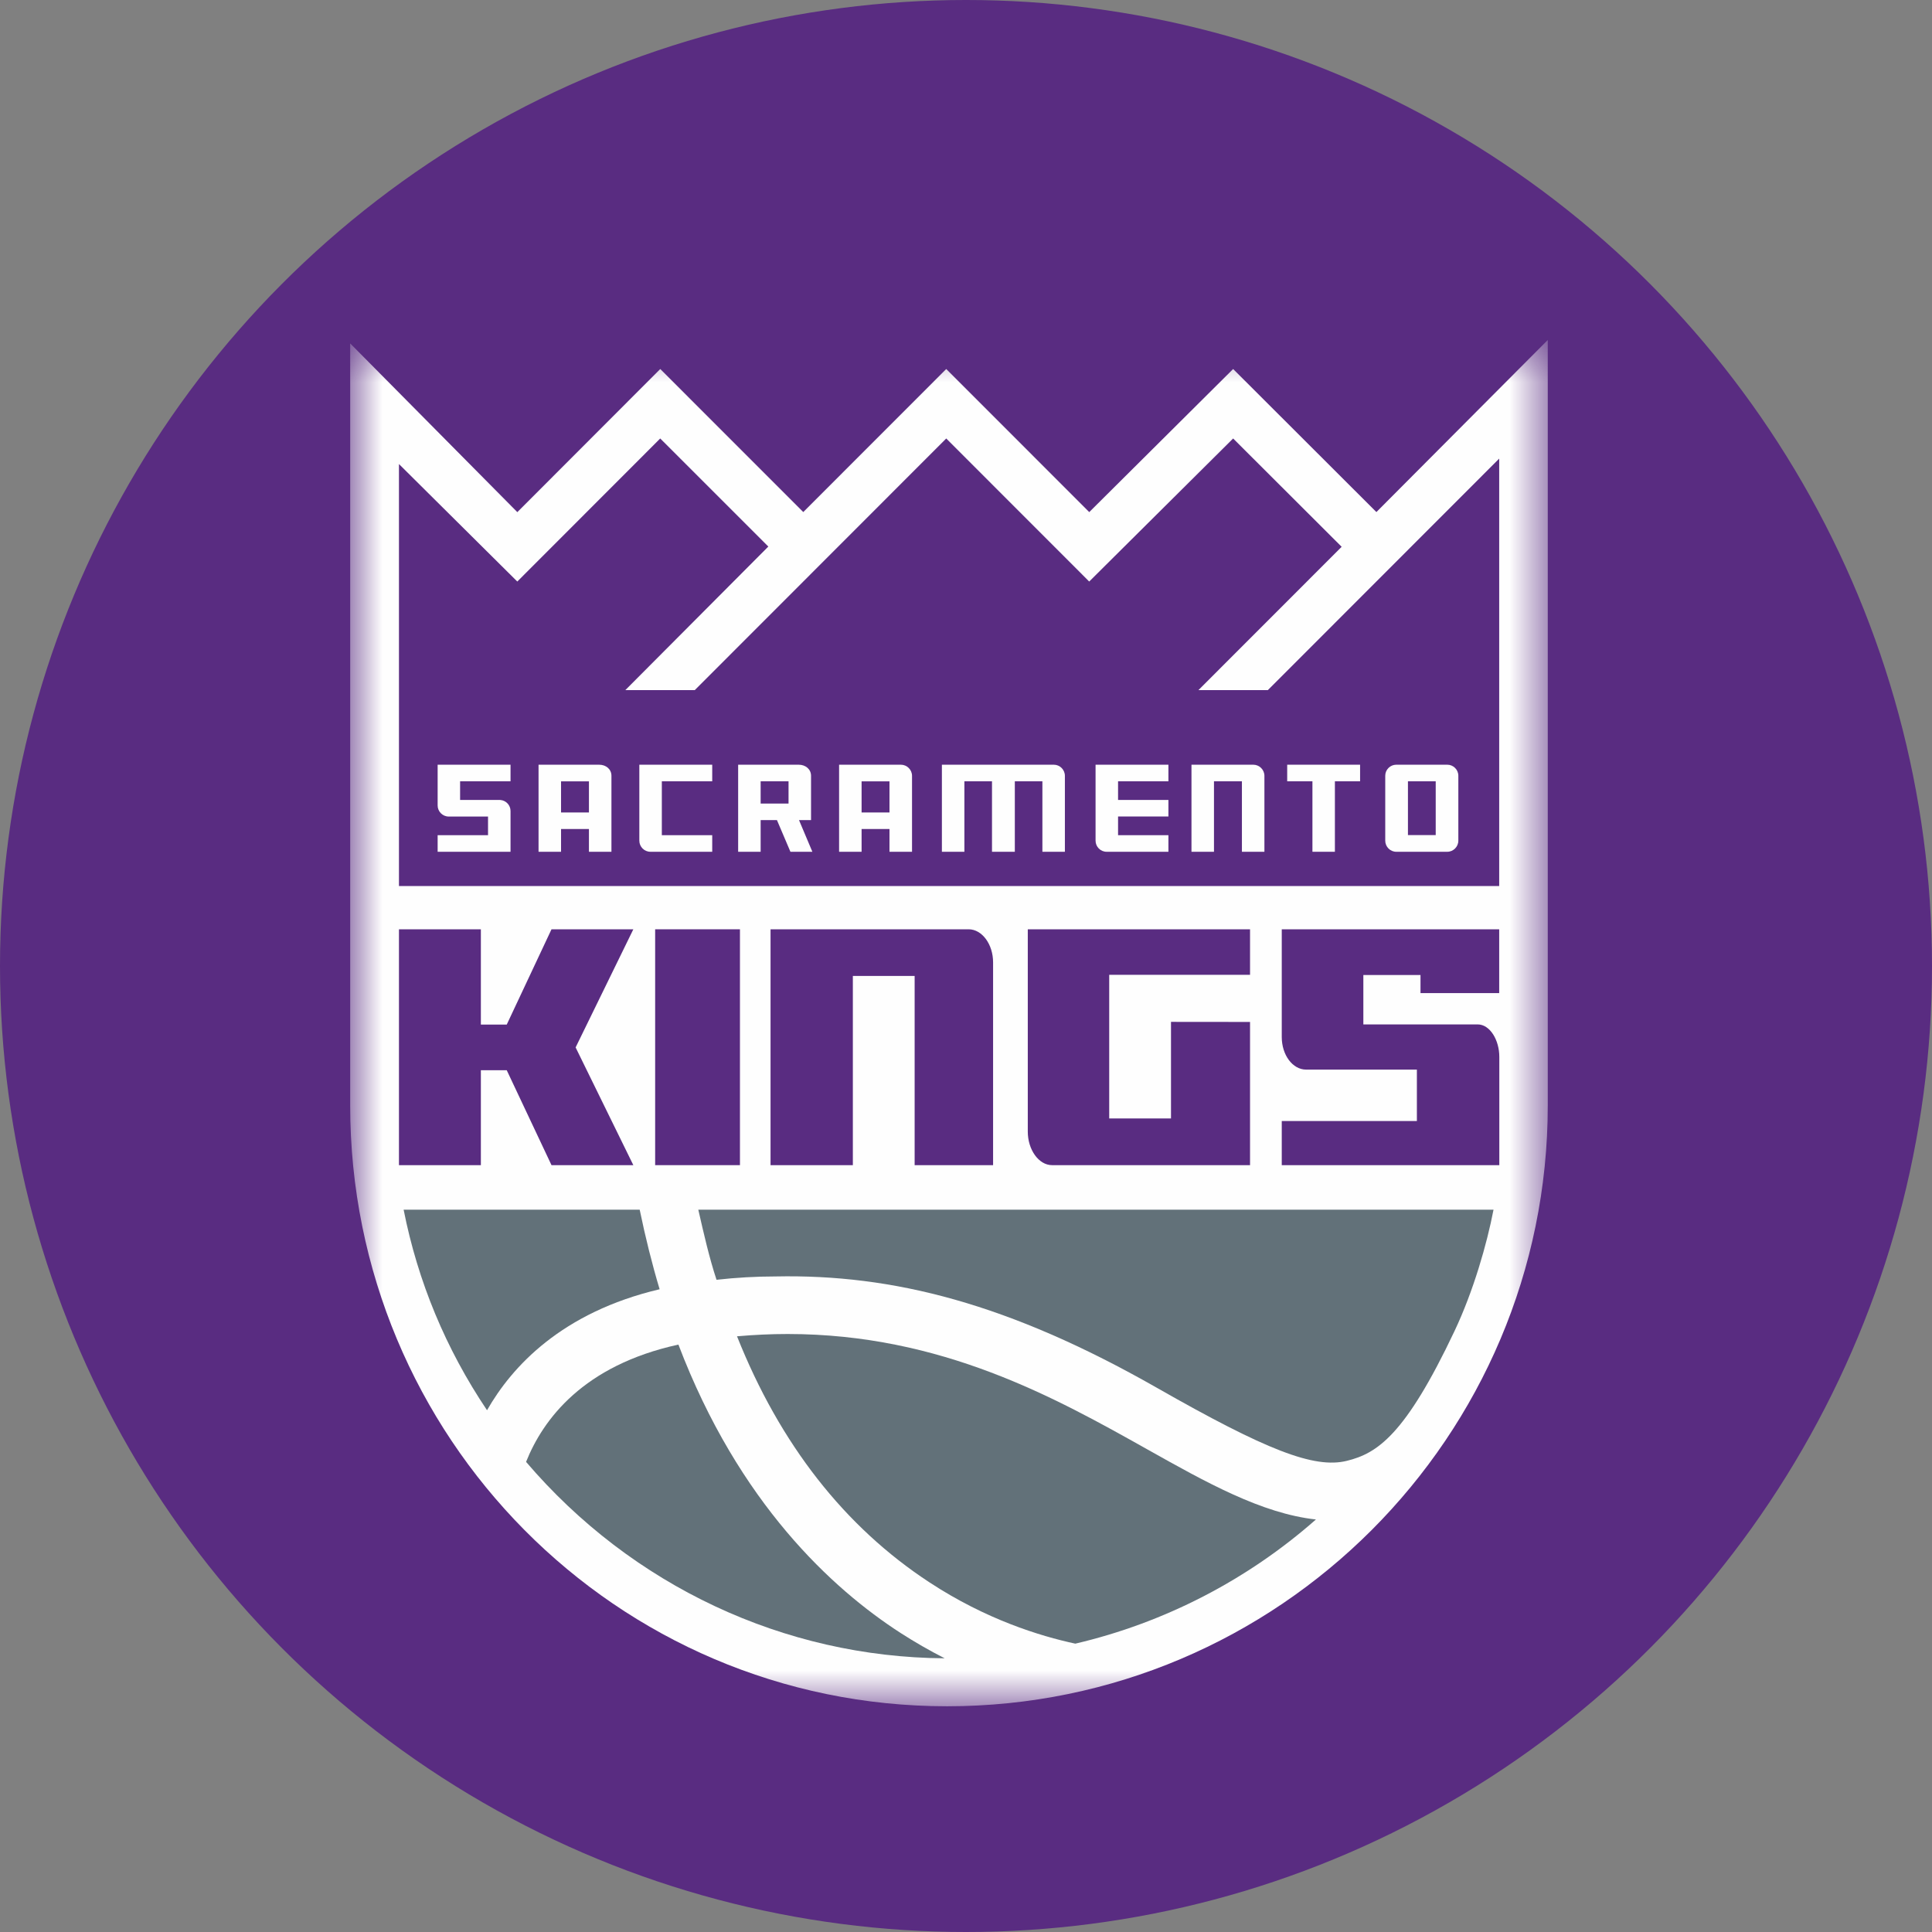
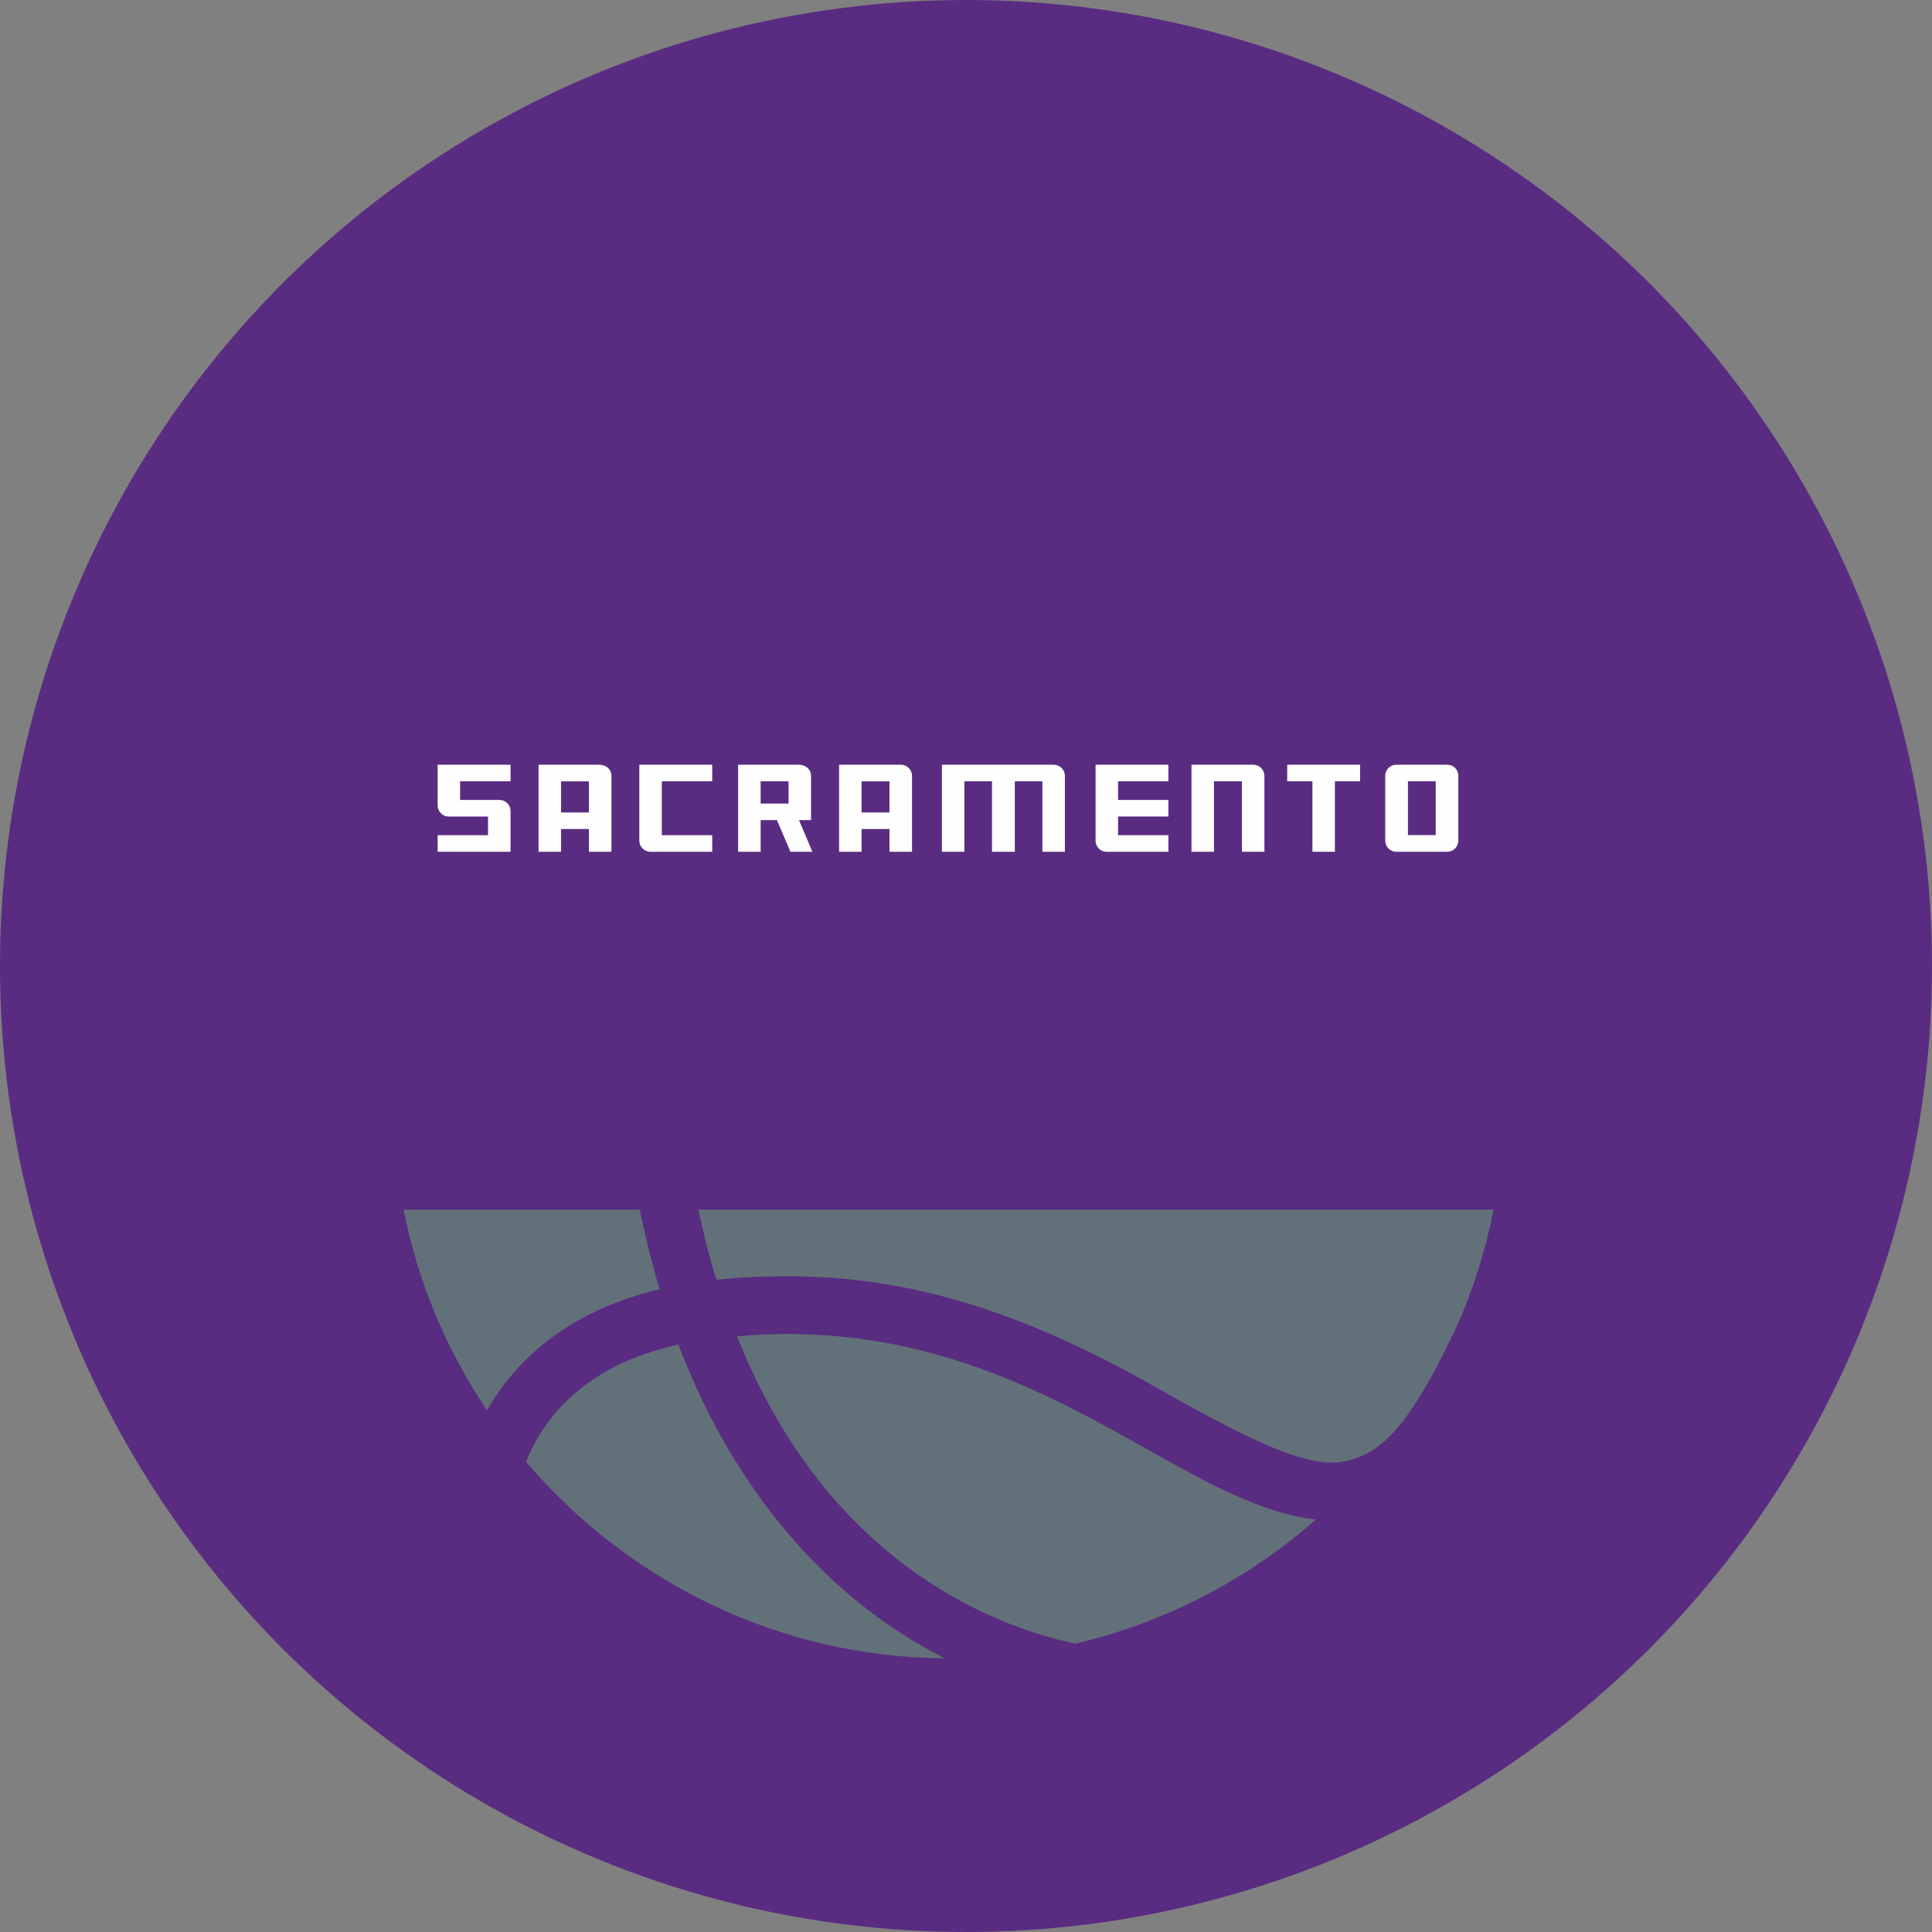
<svg xmlns="http://www.w3.org/2000/svg" width="48" height="48" viewBox="0 0 48 48" fill="none">
  <rect x="0" y="0" width="48" height="48" fill="#808080" stroke="none" />
  <circle cx="24" cy="24" r="24" fill="#592C81" />
  <mask id="mask0_2848_1757" style="mask-type:luminance" maskUnits="userSpaceOnUse" x="8" y="8" width="31" height="35">
    <path fill-rule="evenodd" clip-rule="evenodd" d="M8.7 42.392H38.454V8.447L8.7 8.447V42.392Z" fill="white" />
  </mask>
  <g mask="url(#mask0_2848_1757)">
-     <path fill-rule="evenodd" clip-rule="evenodd" d="M38.454 8.447L34.196 12.722L30.637 9.168L27.062 12.723L23.509 9.168L19.957 12.722L16.404 9.168L12.853 12.724L8.7 8.532V27.461C8.7 35.693 15.304 42.392 23.532 42.392C31.761 42.392 38.454 35.693 38.454 27.461V8.447Z" fill="#FEFEFE" />
-   </g>
+     </g>
  <path fill-rule="evenodd" clip-rule="evenodd" d="M10.028 30.054C10.38 31.836 11.075 33.511 12.1 35.037C12.719 33.952 13.956 32.604 16.388 32.031C16.201 31.407 16.035 30.743 15.893 30.054H10.028Z" fill="#627179" />
  <path fill-rule="evenodd" clip-rule="evenodd" d="M13.07 36.32C15.698 39.399 19.481 41.174 23.47 41.2C23.094 41.008 22.726 40.797 22.372 40.569C20.681 39.476 18.356 37.349 16.855 33.406C14.493 33.922 13.493 35.26 13.07 36.32" fill="#627179" />
  <path fill-rule="evenodd" clip-rule="evenodd" d="M18.311 33.2C19.376 35.878 20.985 37.935 23.098 39.317C24.494 40.232 25.833 40.647 26.716 40.836C28.924 40.32 30.987 39.256 32.694 37.751C31.347 37.604 29.966 36.829 28.508 36.011C26.231 34.733 23.396 33.143 19.569 33.143C19.155 33.143 18.733 33.163 18.311 33.2" fill="#627179" />
  <path fill-rule="evenodd" clip-rule="evenodd" d="M24.066 23.088H19.144V28.948H21.189V24.247H22.724V28.948H24.673V23.909C24.673 23.462 24.4 23.088 24.066 23.088" fill="#592C81" />
  <path fill-rule="evenodd" clip-rule="evenodd" d="M25.535 23.088V28.115C25.535 28.563 25.806 28.948 26.139 28.948H29.363H31.057V25.39L29.093 25.388V27.787H27.558V24.219H31.057V23.088H25.535Z" fill="#592C81" />
  <path fill-rule="evenodd" clip-rule="evenodd" d="M13.702 23.088L12.59 25.455H11.947V23.088H9.912V28.948H11.947V26.59H12.59L13.702 28.948H15.735L14.301 26.023L15.735 23.088H13.702Z" fill="#592C81" />
  <mask id="mask1_2848_1757" style="mask-type:luminance" maskUnits="userSpaceOnUse" x="8" y="8" width="31" height="35">
    <path fill-rule="evenodd" clip-rule="evenodd" d="M8.7 42.392H38.454V8.447H8.7V42.392Z" fill="white" />
  </mask>
  <g mask="url(#mask1_2848_1757)">
-     <path fill-rule="evenodd" clip-rule="evenodd" d="M16.277 28.948H18.384V23.088H16.277V28.948Z" fill="#592C81" />
    <path fill-rule="evenodd" clip-rule="evenodd" d="M37.247 24.673V23.088H31.845V25.765C31.845 26.212 32.116 26.574 32.449 26.574H35.202V27.852H31.845V28.948H37.25V26.258C37.25 25.842 37.02 25.451 36.711 25.451H33.872V24.224H35.292V24.673H37.247Z" fill="#592C81" />
-     <path fill-rule="evenodd" clip-rule="evenodd" d="M31.5 17.145H29.775L33.333 13.585L30.637 10.894L27.061 14.448L23.509 10.894L17.262 17.145H15.537L19.089 13.579L16.403 10.894L12.852 14.448L9.912 11.529V17.361V22.013H37.247V17.501V11.394L31.5 17.145Z" fill="#592C81" />
    <path fill-rule="evenodd" clip-rule="evenodd" d="M15.884 20.886C15.884 21.038 16.008 21.162 16.159 21.162H17.695V20.75H16.443V19.411H17.695V18.999H15.884V20.886Z" fill="#FEFEFE" />
    <path fill-rule="evenodd" clip-rule="evenodd" d="M13.939 20.185H14.632V19.412H13.939V20.185ZM13.38 18.999V21.162H13.939V20.596H14.632V21.162H15.191V19.275C15.191 19.113 15.061 18.999 14.884 18.999H13.38Z" fill="#FEFEFE" />
    <path fill-rule="evenodd" clip-rule="evenodd" d="M34.98 20.747H35.67V19.411H34.98V20.747ZM35.958 18.999H34.69C34.54 18.999 34.416 19.122 34.416 19.273V20.886C34.416 21.038 34.54 21.162 34.69 21.162H35.958C36.108 21.162 36.232 21.037 36.232 20.886V19.273C36.232 19.122 36.108 18.999 35.958 18.999V18.999Z" fill="#FEFEFE" />
    <path fill-rule="evenodd" clip-rule="evenodd" d="M10.873 20.011C10.873 20.163 10.997 20.287 11.149 20.287H12.125V20.75H10.873V21.162H12.684V20.149C12.684 20.009 12.579 19.891 12.438 19.876L12.423 19.875H11.431V19.411H12.684V18.999H10.873V20.011Z" fill="#FEFEFE" />
    <path fill-rule="evenodd" clip-rule="evenodd" d="M21.406 20.185H22.099V19.412H21.406V20.185ZM22.382 18.999H20.847V21.162H21.406V20.596H22.099V21.162H22.659V19.275C22.659 19.124 22.534 18.999 22.382 18.999V18.999Z" fill="#FEFEFE" />
    <path fill-rule="evenodd" clip-rule="evenodd" d="M31.98 19.411H32.607V21.162H33.165V19.411H33.791V18.999H31.98V19.411Z" fill="#FEFEFE" />
    <path fill-rule="evenodd" clip-rule="evenodd" d="M26.182 18.999H23.401V21.162H23.96V19.411H24.646V21.162H25.213V19.411H25.898V21.162H26.457V19.275C26.457 19.124 26.333 18.999 26.182 18.999" fill="#FEFEFE" />
    <path fill-rule="evenodd" clip-rule="evenodd" d="M31.138 18.999H29.602V21.162H30.161V19.411H30.855V21.162H31.414V19.275C31.414 19.124 31.29 18.999 31.138 18.999" fill="#FEFEFE" />
    <path fill-rule="evenodd" clip-rule="evenodd" d="M27.219 20.886C27.219 21.038 27.342 21.162 27.494 21.162H29.029V20.75H27.778V20.286H29.029V19.875H27.778V19.411H29.029V18.999H27.219V20.886Z" fill="#FEFEFE" />
    <path fill-rule="evenodd" clip-rule="evenodd" d="M18.898 19.964H19.591V19.411H18.898V19.964ZM19.851 20.375H20.15V19.274C20.15 19.113 20.017 18.999 19.843 18.999H18.339V21.162H18.898V20.375H19.303L19.638 21.162H20.183L19.851 20.375Z" fill="#FEFEFE" />
    <path fill-rule="evenodd" clip-rule="evenodd" d="M19.27 31.713C22.183 31.654 25.063 32.383 28.738 34.477C31.454 36.025 32.648 36.495 33.462 36.294C34.212 36.109 34.909 35.666 36.137 33.07C36.606 32.079 36.943 30.905 37.106 30.055L17.349 30.054C17.486 30.653 17.621 31.248 17.802 31.796C18.28 31.742 18.775 31.713 19.27 31.713" fill="#627179" />
  </g>
</svg>